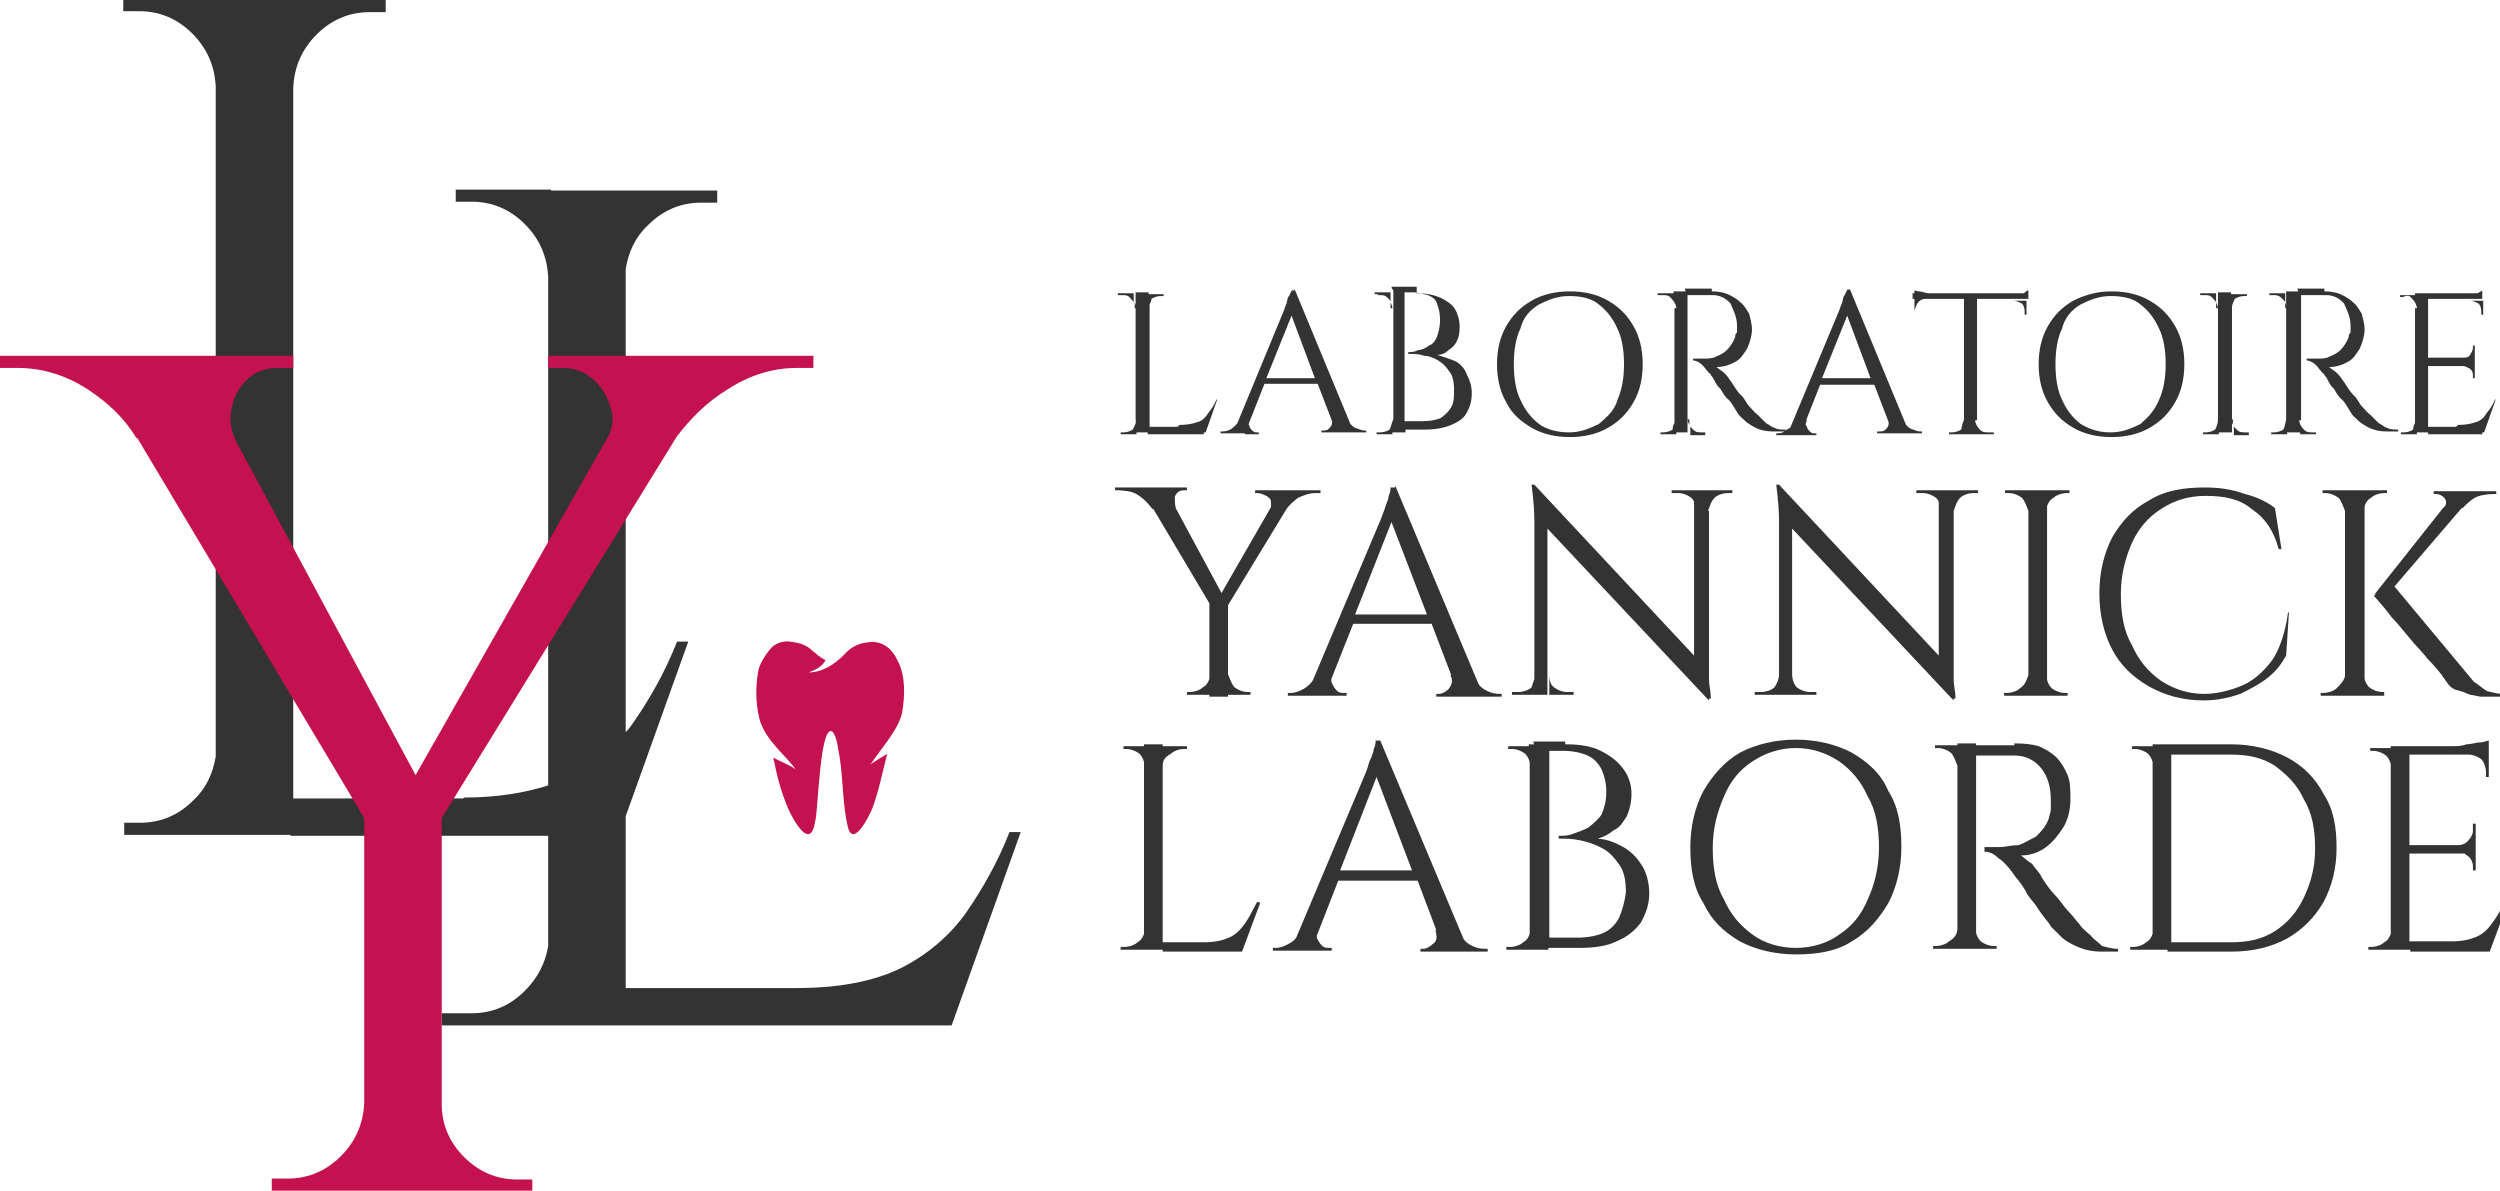
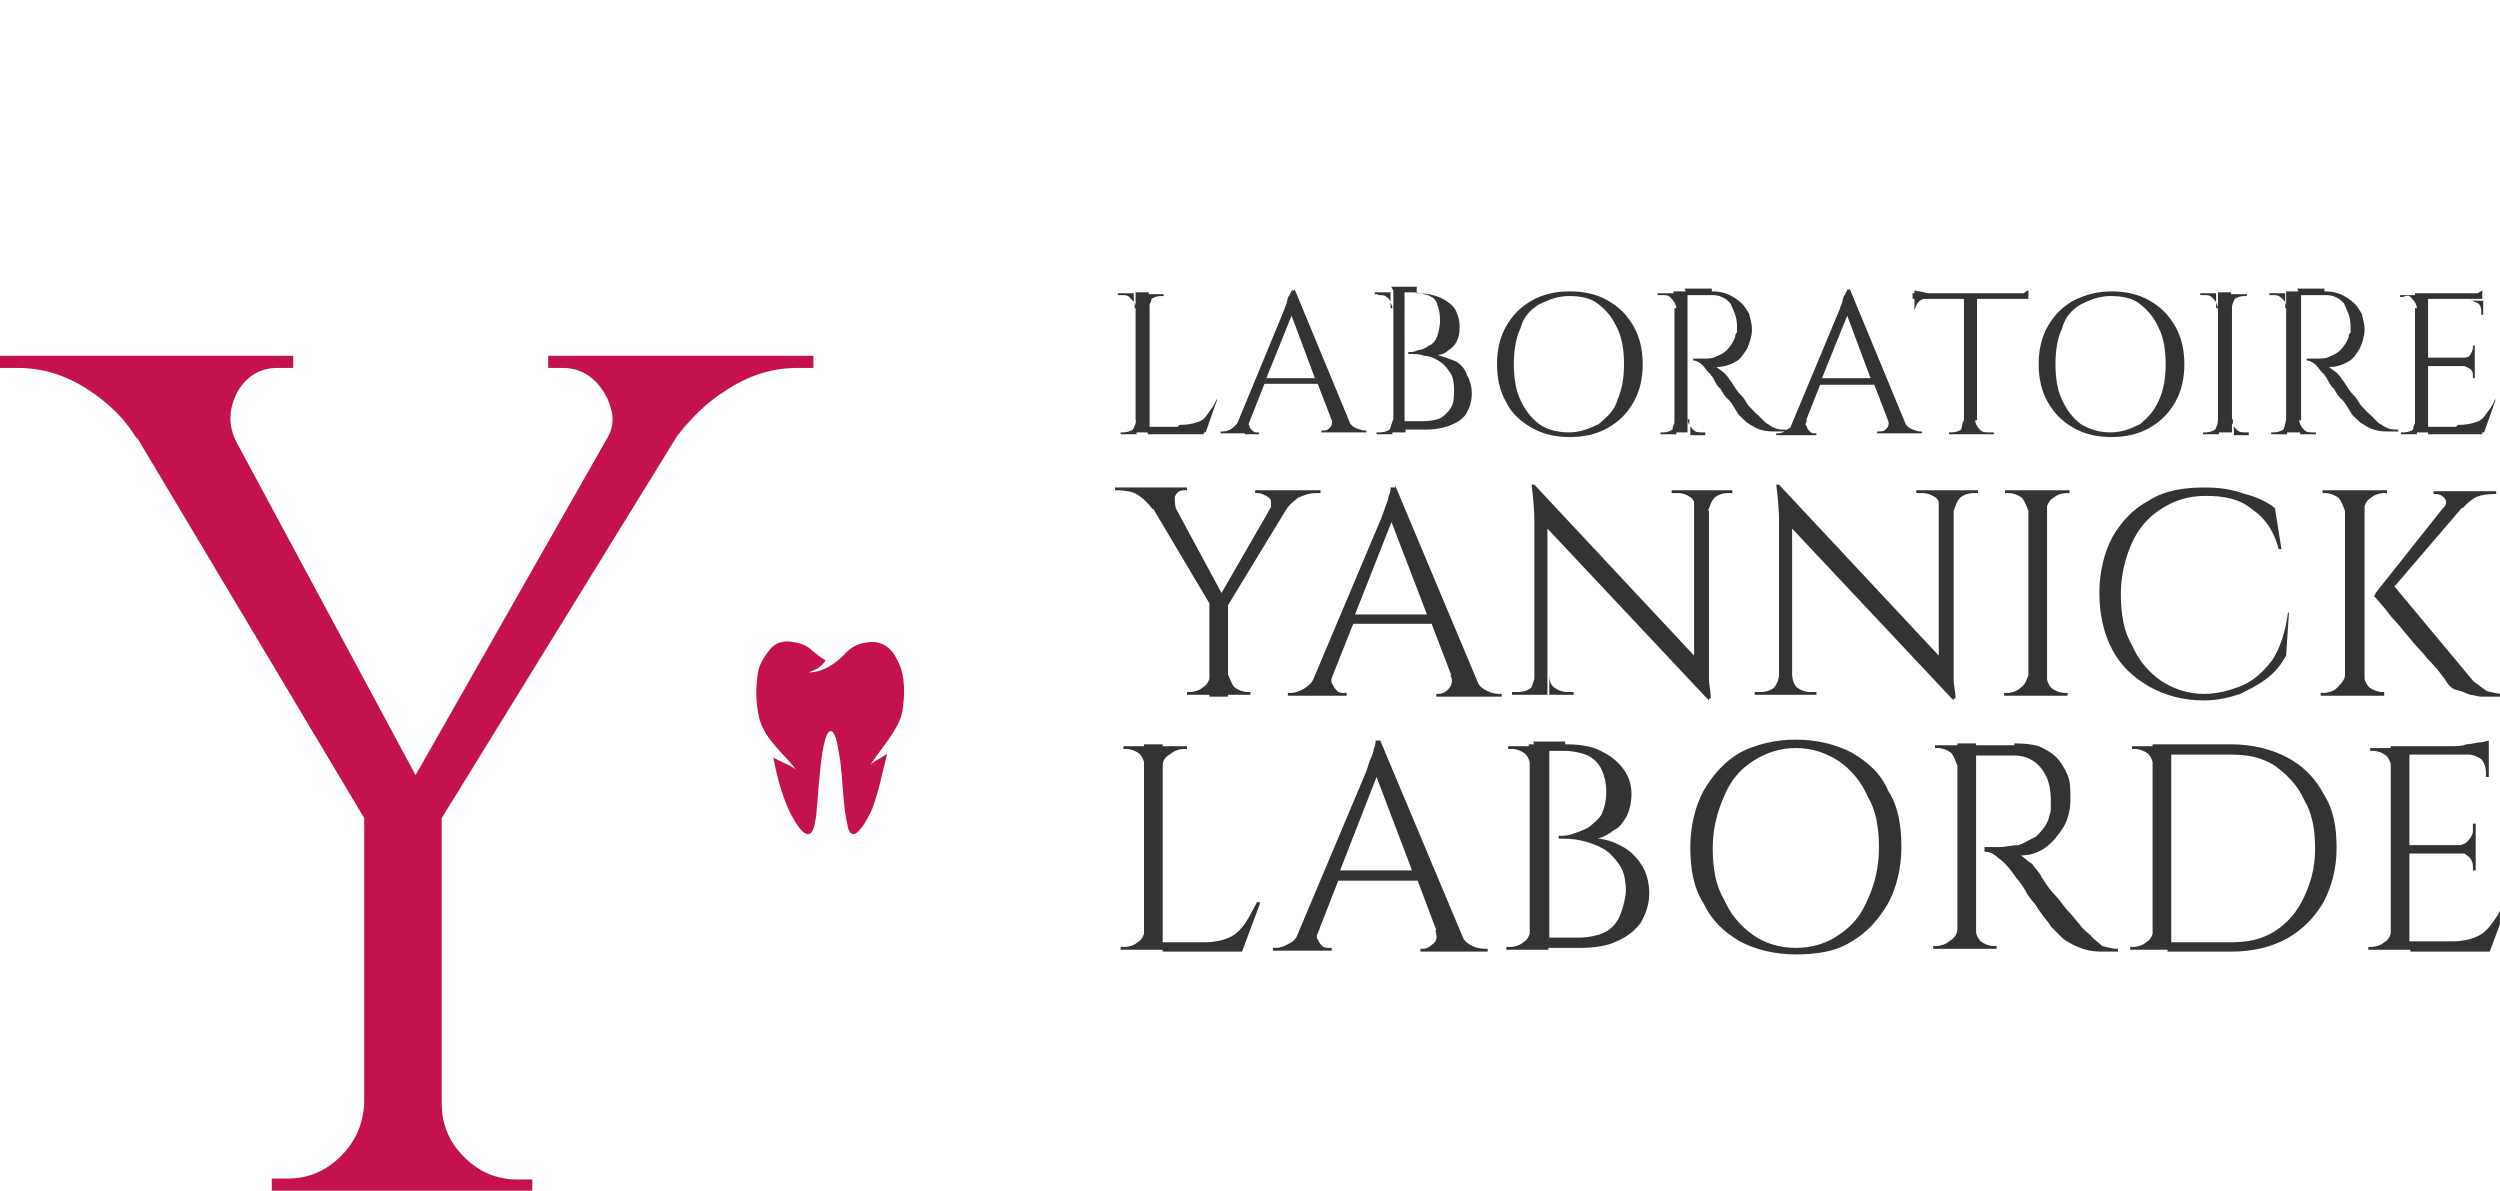
<svg xmlns="http://www.w3.org/2000/svg" version="1.1" id="Calque_1" x="0px" y="0px" viewBox="0 0 267.7 127.5" style="enable-background:new 0 0 267.7 127.5;" xml:space="preserve">
  <style type="text/css">
	.st0{fill:#C41150;}
	.st1{fill:#333333;}
</style>
  <path class="st0" d="M92.8,68.8c-1,0.1-1.8,0.6-2.4,1.3c-1,1-2.3,1.9-3.8,1.9c0.8-0.3,1.4-0.6,1.8-1.3c-0.7-0.4-0.9-0.6-1.5-1.1  c-0.6-0.6-1.5-0.8-2.3-0.9s-1.7,0.2-2.2,0.9c-0.5,0.6-1,1.4-1.2,2.2c-0.3,1.7-0.3,3.4,0.1,5.1c0.6,2.4,3,4.1,3.9,5.5  c-0.4-0.4-2.2-1.1-2.4-1.3c0.4,2,0.8,3.6,1.6,5.5c0.6,1.3,2.4,4.6,2.9,1.3c0.3-0.9,0.5-10.8,1.9-9.5c0.5,0.8,0.5,1.7,0.7,2.6  c0.4,2.5,0.3,5.1,0.9,7.6c0.6,2.2,2.3-1.3,2.6-2c0.7-1.9,1.1-3.9,1.6-5.9c-0.2,0.2-1.4,0.8-1.8,1.2c1-1.6,3-3.7,3.4-5.6  c0.3-1.8,0.4-3.9-0.5-5.6C95.5,69.4,94.4,68.5,92.8,68.8z" />
-   <path class="st1" d="M108.1,89.1c-1.3,3.3-2.9,6.1-4.7,8.7c-1.8,2.5-4.2,4.5-7,5.9c-2.9,1.4-6.6,2.1-11.1,2.1H67V87.4l6.7-18.7h-1.2  c-1.3,3.3-2.9,6.1-4.7,8.7c-0.2,0.3-0.5,0.7-0.8,1V28.8c0.3-1.8,1-3.4,2.4-4.7c1.6-1.6,3.5-2.4,5.7-2.4c1.1,0,1.6,0,1.7,0v-1.3H67  h-0.4H59v-0.1H48.8v1.3h1.7c2.2,0,4.1,0.8,5.7,2.4c1.6,1.6,2.4,3.5,2.5,5.7v54.4c-2.5,0.8-5.5,1.3-9,1.3l-0.1,0.1H31.4V9.4  c0.1-2.2,0.9-4.1,2.5-5.7c1.6-1.6,3.5-2.4,5.7-2.4c1.1,0,1.6,0,1.7,0V0h-9.9h-0.3h-7.7h-0.3h-9.9v1.2h1.7c2.2,0,4.1,0.8,5.7,2.4  c1.6,1.6,2.4,3.5,2.5,5.7V81c-0.3,1.8-1,3.4-2.4,4.7c-1.6,1.6-3.5,2.4-5.7,2.4h-1.7v1.3h9.8h0.4h7.6v0.1h27.6v11.8  c-0.3,1.8-1.1,3.4-2.5,4.8c-1.6,1.6-3.5,2.4-5.7,2.4h-3.2v1.3h11.4h0.4h7.5H67h13.7h20.8h0.4l7.4-20.7H108.1z" />
  <path class="st0" d="M58.7,38.1v1.3h1.6c1.2,0,2.3,0.4,3.2,1.2c0.9,0.8,1.6,1.9,1.9,3.1c0.4,1.2,0.2,2.4-0.6,3.6l0,0L44.5,83  L25.3,47.3l0,0c-0.9-1.8-0.8-3.5,0.1-5.3c1-1.7,2.4-2.6,4.3-2.6h1.7v-1.3H0v1.3h1.9c2.7,0,5.2,0.8,7.5,2.3c2.3,1.5,4,3.2,5.2,5.2  l0.1,0L39,87.6v30.5c-0.1,2.2-0.9,4.1-2.5,5.7s-3.5,2.4-5.7,2.4c-0.1,0-0.7,0-1.7,0v1.3H39h0.2h7.7v0.1H57v-1.3h-1.6  c-2.2,0-4.1-0.8-5.7-2.4c-1.6-1.6-2.4-3.5-2.4-5.7V87.6l25.2-40.9c1.4-1.8,3.1-3.6,5.4-5c2.3-1.5,4.8-2.3,7.4-2.3h1.8v-1.3H58.7z" />
  <g>
    <path class="st1" d="M121.1,32c0.1,0.1,0.3,0.3,0.3,0.4v-1h-1.7v0.2h0.3C120.6,31.6,120.8,31.6,121.1,32z" />
    <path class="st1" d="M121.7,33c0-0.2-0.1-0.4-0.2-0.6V33H121.7z" />
    <path class="st1" d="M121.3,46c-0.3,0.2-0.7,0.3-1,0.3H120v0.2h1.7v-0.2h1.2v0.2h6v-0.2h0.2l1.2-3.4v-0.2c-0.3,0.7-0.5,1-0.9,1.5   c-0.3,0.5-0.7,0.9-1.2,1c-0.5,0.2-1.2,0.3-1.9,0.3l-0.2,0.2h-3V32.6c0.1-0.2,0.2-0.4,0.2-0.6c0.3-0.2,0.7-0.3,1-0.3   c0.2,0,0.3,0,0.3,0v-0.2H123v-0.2h-1.4V33v11.9C121.7,45.3,121.5,45.6,121.3,46z" />
    <path class="st1" d="M133.3,46.5h1.5v-0.2h-0.2c-0.2,0-0.3,0-0.5-0.2s-0.3-0.3-0.3-0.5c-0.1-0.1-0.1-0.1-0.1-0.2l1.7-4.3h5.7   l1.5,3.9c0.1,0.3,0,0.6-0.2,0.8c-0.2,0.2-0.3,0.3-0.7,0.3h-0.2v0.2h4.8v-0.2h-0.2c-0.3,0-0.7-0.2-1-0.3c-0.2-0.1-0.3-0.2-0.5-0.4   l-6-14.5l0,0.2h-0.3c0,0.2-0.2,0.3-0.2,0.5c-0.2,0.2-0.2,0.3-0.3,0.7c0,0.2-0.2,0.5-0.3,0.9l-5,12.1c-0.2,0.3-0.4,0.4-0.6,0.6   c-0.3,0.2-0.7,0.3-1,0.3h-0.2v0.2h1.4H133.3z M138.3,33.8l2.5,6.7h-5.2L138.3,33.8z" />
    <path class="st1" d="M149.1,33c0-0.2-0.1-0.4-0.2-0.6V33H149.1z" />
    <path class="st1" d="M148.8,46c-0.3,0.2-0.7,0.3-1,0.3c0,0,0,0-0.2,0s-0.2,0-0.2,0v0.2h1.7v-0.2h1.4V46h2.2c1,0,2-0.2,2.7-0.5   s1.4-0.7,1.7-1.4c0.3-0.5,0.5-1.2,0.5-2c0-0.7-0.2-1.4-0.5-1.9c-0.2-0.7-0.7-1.2-1.2-1.5c-0.7-0.3-1.4-0.5-2-0.7   c0.5,0,0.9-0.2,1.2-0.5c0.3-0.2,0.7-0.5,0.9-1c0.2-0.3,0.3-0.9,0.3-1.5c0-0.7-0.2-1.4-0.5-1.9c-0.3-0.5-0.9-0.9-1.5-1.2   c-0.7-0.3-1.5-0.5-2.6-0.5v-0.7H149c0,0.2,0.2,0.3,0.2,0.5c0,0.2,0,0.2,0,0.2v0V33v11.9C149,45.3,149,45.6,148.8,46z M151.2,31.3   c0.7,0,1.2,0.2,1.7,0.3c0.5,0.2,0.9,0.5,1,1c0.2,0.5,0.3,1,0.3,1.7s-0.2,1.4-0.3,1.7c-0.2,0.5-0.5,0.9-0.9,1   c-0.3,0.3-0.9,0.5-1.2,0.5c-0.3,0.2-0.7,0.2-1,0.2v0.2c0.7,0,1.2,0,1.7,0.2c0.5,0,1,0.2,1.5,0.5c0.5,0.3,0.9,0.7,1.2,1.2   c0.3,0.3,0.5,1,0.5,1.9c0,0.7,0,1.4-0.3,1.9c-0.3,0.5-0.7,0.9-1.2,1.2c-0.5,0.2-1.2,0.3-1.9,0.3h-1.9V31.3H151.2z" />
    <path class="st1" d="M147.6,31.6c0.5,0,0.7,0,1,0.3c0.1,0.1,0.3,0.3,0.3,0.4v-1h-1.7v0.2c0,0,0,0,0.2,0S147.6,31.6,147.6,31.6z" />
    <path class="st1" d="M164,45.8c1.2,0.7,2.6,1,4.1,1s2.9-0.3,4.1-1c1.2-0.7,2-1.5,2.7-2.7c0.7-1.2,1-2.6,1-4.1s-0.3-2.9-1-4.1   c-0.7-1.2-1.5-2-2.7-2.7c-1.2-0.7-2.6-1-4.1-1s-2.9,0.3-4.1,1c-1.2,0.7-2,1.5-2.7,2.7c-0.7,1.2-1,2.6-1,4.1s0.3,2.9,1,4.1   C161.9,44.3,162.8,45.1,164,45.8z M162.8,35.2c0.3-1.2,1-2,2-2.6c1-0.5,2-0.9,3.2-0.9s2.4,0.2,3.2,0.9c0.9,0.7,1.5,1.5,2,2.6   c0.5,1,0.7,2.4,0.7,3.8s-0.2,2.7-0.7,3.8c-0.3,1.2-1.2,1.9-2,2.6c-1,0.5-2,0.9-3.2,0.9s-2.4-0.3-3.2-0.9c-0.9-0.7-1.5-1.5-2-2.6   c-0.5-1-0.7-2.4-0.7-3.8C162.1,37.6,162.3,36.2,162.8,35.2z" />
    <path class="st1" d="M182.6,46.5v-0.2h-0.3c-0.5,0-0.7,0-1-0.3c-0.1-0.1-0.3-0.3-0.3-0.4v1H182.6z" />
    <path class="st1" d="M180.9,44.9h-0.2c0,0.2,0.1,0.4,0.2,0.6V44.9z" />
    <path class="st1" d="M179,32c0.3,0.3,0.5,0.7,0.5,1h-0.2v12.3c-0.1,0.2-0.2,0.4-0.2,0.7c-0.3,0.2-0.7,0.3-1,0.3h-0.3v0.2h1.7v-0.2   h1.2v-1.4V31.6c0.7,0,1.2,0,1.5,0c0.3,0,0.9,0,1.2,0c0.7,0,1.4,0.3,1.9,0.9c0.3,0.7,0.7,1.4,0.7,2.4c0,0.2,0,0.5,0,0.7   c-0.2,0.2-0.2,0.3-0.2,0.5c-0.2,0.5-0.5,1-0.9,1.4c-0.3,0.3-0.7,0.5-1.2,0.7c-0.3,0.2-0.9,0.2-1.2,0.2c-0.3,0-0.7,0-1.2,0v0.2   c0.3,0,0.7,0.2,1,0.5c0.3,0.3,0.5,0.7,0.9,1c0,0.2,0.2,0.2,0.3,0.5c0.2,0.3,0.3,0.7,0.7,1c0.3,0.5,0.5,0.9,0.9,1.2   c0.3,0.3,0.5,0.7,0.7,1c0.2,0.3,0.3,0.5,0.3,0.5c0.2,0.3,0.5,0.5,0.9,0.9c0.3,0.2,0.7,0.5,1.2,0.7c0.5,0.2,1,0.3,1.7,0.3h1.2   c-0.2,0.1-0.4,0.2-0.7,0.2h-0.2v0.2h4.3v-0.2h-0.2c-0.2,0-0.3,0-0.5-0.2c-0.2-0.2-0.3-0.3-0.3-0.5c-0.2-0.2-0.2-0.3,0-0.7   c0,0-0.1,0-0.1,0l1.5-3.8h5.8l1.5,3.9c0.1,0.3,0,0.6-0.2,0.8c-0.2,0.2-0.3,0.3-0.7,0.3H201v0.2h4.8v-0.2h-0.2c-0.3,0-0.7-0.2-1-0.3   c-0.2-0.1-0.3-0.2-0.5-0.4l-6-14.5h-0.3c0,0.2-0.2,0.3-0.2,0.5c-0.2,0.2-0.2,0.3-0.3,0.7c0,0.2-0.2,0.5-0.3,0.9l-5.3,12.7   c-0.1,0-0.1,0.1-0.2,0.1c-0.1,0.1-0.2,0.1-0.3,0.2V46c-0.5,0-0.9,0-1.2-0.2c-0.2,0-0.5-0.3-0.9-0.5c-0.3-0.3-0.5-0.5-0.9-0.9   c-0.3-0.2-0.5-0.5-0.9-0.9c-0.3-0.3-0.5-0.9-0.9-1.2c-0.3-0.3-0.7-0.9-1-1.4c-0.2-0.2-0.3-0.5-0.7-0.9c-0.3-0.3-0.7-0.5-0.9-0.7   c0.7,0,1.4-0.2,1.9-0.5c0.7-0.3,1-0.9,1.4-1.5c0.3-0.7,0.5-1.4,0.5-2c0-0.7-0.2-1.2-0.3-1.7c-0.2-0.3-0.5-0.9-0.9-1.2   c-0.3-0.3-0.9-0.7-1.4-0.9s-1-0.3-1.7-0.3v-0.3h-2.9c0,0.1,0.1,0.2,0.1,0.3h-1.3v0.2h-1.7v0.2h0.3C178.5,31.6,178.7,31.6,179,32z    M197.8,33.8l2.5,6.7h-5.2L197.8,33.8z" />
    <path class="st1" d="M204.6,30.9c0.1,0,0.1,0,0.2,0v0H204.6z" />
    <path class="st1" d="M204.8,33.7h0.2v-0.3c0-0.3,0.2-0.7,0.3-0.9c0.2-0.3,0.5-0.5,0.9-0.5h4.1v13c-0.2,0.3-0.2,0.7-0.3,1   c-0.3,0.2-0.7,0.3-1,0.3h-0.3v0.2h1.7h1.4h1.7v-0.2H213c-0.5,0-0.7,0-1-0.3c-0.3-0.3-0.5-0.7-0.5-1h0.2V32h5.5v-0.3v-0.3v-0.3   c-0.2,0-0.3,0.2-0.5,0.3h-9.2h-1c-0.3,0-0.7-0.2-1-0.2c-0.2,0-0.4-0.1-0.5-0.1v0.3h-0.2V32h0.2V33.7z" />
-     <path class="st1" d="M217,33.7v-1.5h-1.4c0.3,0,0.7,0.2,0.9,0.3c0.2,0.2,0.3,0.5,0.3,0.9v0.3H217z" />
    <path class="st1" d="M222,45.8c1.2,0.7,2.6,1,4.1,1c1.5,0,2.9-0.3,4.1-1c1.2-0.7,2-1.5,2.7-2.7s1-2.6,1-4.1s-0.3-2.9-1-4.1   c-0.7-1.2-1.5-2-2.7-2.7c-1.2-0.7-2.6-1-4.1-1c-1.4,0-2.7,0.3-4.1,1c-1.2,0.7-2,1.5-2.7,2.7c-0.7,1.2-1,2.6-1,4.1s0.3,2.9,1,4.1   C220,44.3,220.8,45.1,222,45.8z M220.8,35.2c0.3-1.2,1-2,2-2.6c1-0.5,2-0.9,3.2-0.9s2.4,0.2,3.2,0.9c0.9,0.7,1.5,1.5,2,2.6   c0.5,1,0.7,2.4,0.7,3.8s-0.2,2.7-0.7,3.8c-0.5,1.2-1.2,1.9-2,2.6c-1,0.5-2,0.9-3.2,0.9s-2.2-0.3-3.2-0.9c-0.9-0.7-1.5-1.5-2-2.6   c-0.5-1-0.7-2.4-0.7-3.8C220.1,37.6,220.3,36.2,220.8,35.2z" />
    <path class="st1" d="M237.5,33c0-0.2-0.1-0.4-0.2-0.6V33H237.5z" />
    <path class="st1" d="M240.8,46.5v-0.2c0,0-0.2,0-0.3,0c-0.5,0-0.7,0-1-0.3c-0.1-0.1-0.3-0.3-0.3-0.4v1H240.8z" />
    <path class="st1" d="M237.2,46c-0.3,0.2-0.7,0.3-1,0.3h-0.3v0.2h1.7v-0.2h1.4v-1.4V33c0-0.5,0.2-0.7,0.3-1c0.3-0.2,0.7-0.3,1-0.3   c0.2,0,0.3,0,0.3,0v-0.2h-1.7v-0.2h-1.4V33v11.9C237.5,45.3,237.4,45.6,237.2,46z" />
    <path class="st1" d="M237,32c0.1,0.1,0.3,0.3,0.3,0.4v-1h-1.7v0.2h0.3C236.5,31.6,236.7,31.6,237,32z" />
    <path class="st1" d="M239.1,44.9h-0.2c0,0.2,0.1,0.4,0.2,0.6V44.9z" />
    <path class="st1" d="M244.9,33c0-0.2-0.1-0.4-0.2-0.6V33H244.9z" />
    <path class="st1" d="M244.4,32c0.1,0.1,0.3,0.3,0.3,0.4v-1H243v0.2h0.3C243.8,31.6,244,31.6,244.4,32z" />
    <path class="st1" d="M244.5,46c-0.3,0.2-0.7,0.3-1,0.3h-0.3v0.2h1.7v-0.2h1.4v0.2h1.7v-0.2h-0.3c-0.5,0-0.7,0-1-0.3   c-0.3-0.3-0.5-0.7-0.5-1h0.2V31.6c0.7,0,1.2,0,1.5,0c0.3,0,0.9,0,1.2,0c0.7,0,1.4,0.3,1.9,0.9c0.3,0.7,0.7,1.4,0.7,2.4   c0,0.2,0,0.5,0,0.7c-0.2,0.2-0.2,0.3-0.2,0.5c-0.2,0.5-0.5,1-0.9,1.4c-0.3,0.3-0.7,0.5-1.2,0.7c-0.3,0.2-0.9,0.2-1.2,0.2   c-0.3,0-0.7,0-1.2,0v0.2c0.3,0,0.7,0.2,1,0.5c0.3,0.3,0.5,0.7,0.9,1c0,0.2,0.2,0.2,0.3,0.5c0.2,0.3,0.3,0.7,0.7,1   c0.3,0.5,0.5,0.9,0.9,1.2c0.3,0.3,0.5,0.7,0.7,1c0.2,0.3,0.3,0.5,0.3,0.5c0.2,0.3,0.5,0.5,0.9,0.9c0.3,0.2,0.7,0.5,1.2,0.7   c0.5,0.2,1,0.3,1.7,0.3h1.2V46c-0.5,0-0.9,0-1.2-0.2c-0.2,0-0.5-0.3-0.9-0.5c-0.3-0.3-0.5-0.5-0.9-0.9c-0.3-0.2-0.5-0.5-0.9-0.9   c-0.3-0.3-0.5-0.9-0.9-1.2c-0.3-0.3-0.7-0.9-1-1.4c-0.2-0.2-0.3-0.5-0.7-0.9c-0.3-0.3-0.7-0.5-0.9-0.7c0.7,0,1.4-0.2,1.9-0.5   c0.7-0.3,1-0.9,1.4-1.5c0.3-0.7,0.5-1.4,0.5-2c0-0.7-0.2-1.2-0.3-1.7c-0.2-0.3-0.5-0.9-0.9-1.2c-0.3-0.3-0.9-0.7-1.4-0.9   c-0.5-0.2-1-0.3-1.7-0.3v-0.3h-2.9c0,0.1,0.1,0.2,0.1,0.3h-1.3V33v11.9C244.7,45.3,244.7,45.6,244.5,46z" />
    <path class="st1" d="M265.9,33.7v-1.5h-1.4c0.3,0,0.7,0.2,0.9,0.3c0.2,0.2,0.3,0.5,0.3,0.9v0.3H265.9z" />
    <path class="st1" d="M258.3,32c0.3,0.3,0.5,0.7,0.5,1h-0.2v12.3c-0.1,0.2-0.2,0.4-0.2,0.7c-0.3,0.2-0.7,0.3-1,0.3h-0.3v0.2h1.7   v-0.2h1.2v0.2h5.8v-0.2h0.2l1.2-3.4v-0.2c-0.3,0.7-0.5,1-0.9,1.5c-0.3,0.5-0.7,0.9-1.2,1c-0.5,0.2-1.2,0.3-1.9,0.3l-0.2,0.2h-3   v-6.5h3.8c0.2,0,0.5,0.2,0.7,0.3c0.2,0.2,0.3,0.3,0.3,0.7v0.3h0.2v-1.4v-0.7v-1.4h-0.2v0.3c0,0.2-0.2,0.5-0.3,0.7s-0.3,0.3-0.7,0.3   h-3.8V32h5.8v-0.3v-0.3v-0.3c0,0-0.3,0.2-0.5,0.3h-5.3h-1.4v0.2H257v0.2h0.3C257.8,31.6,258,31.6,258.3,32z" />
    <path class="st1" d="M133.3,98.9c-0.5,0.7-1,1.2-1.7,1.5c-0.7,0.3-1.5,0.5-2.7,0.5h-4.4V82.1c0-0.7,0.2-1,0.9-1.4   c0.3-0.3,0.9-0.5,1.4-0.5c0.2,0,0.3,0,0.3,0v-0.3h-2.6v-0.2h-2v0.2h-2.2v0.3h0.3c0.5,0,1,0.2,1.4,0.5c0.2,0.2,0.4,0.5,0.5,0.9V100   c-0.1,0.3-0.3,0.7-0.7,0.9c-0.3,0.3-0.9,0.5-1.4,0.5H120v0.3h2.4h0.2h1.9v0.2h3.2h5.3l1.9-5.1v-0.2h-0.3   C134.1,97.5,133.8,98.2,133.3,98.9z" />
    <path class="st1" d="M157.3,101.1c-0.3-0.2-0.5-0.4-0.6-0.6l-8.9-21.2h-0.5c0,0.2,0,0.5-0.2,0.9c0,0.3-0.2,0.7-0.3,1   c-0.2,0.3-0.3,0.9-0.5,1.4l-7.5,17.8c-0.2,0.3-0.5,0.5-0.7,0.6c-0.5,0.3-1,0.5-1.5,0.5h-0.3v0.3h6.3v-0.3h-0.3   c-0.2,0-0.5,0-0.7-0.2c-0.2-0.2-0.3-0.3-0.5-0.7c-0.1-0.1-0.1-0.2-0.1-0.4l2.3-5.9h8.5l2,5.3h-0.1c0.2,0.7,0.2,1.2-0.3,1.5   c-0.3,0.3-0.7,0.5-1,0.5h-0.3v0.3h7.2v-0.3h-0.2C158.3,101.6,157.8,101.4,157.3,101.1z M143.5,93.2l3.9-10l3.8,10H143.5z" />
    <path class="st1" d="M174,90.8c-0.9-0.5-1.7-0.9-2.9-1c0.7-0.2,1.2-0.5,1.7-0.9c0.7-0.3,1-0.9,1.4-1.5c0.3-0.7,0.5-1.5,0.5-2.4   c0-1-0.3-1.9-0.9-2.7c-0.7-0.9-1.4-1.4-2.4-1.9c-1-0.5-2.2-0.7-3.8-0.7v-0.3h-3.4c0,0.1,0,0.2,0.1,0.3h-0.6v0.2h-2.2v0.3   c0,0,0,0,0.2,0s0.2,0,0.2,0c0.5,0,1,0.2,1.4,0.5c0.2,0.2,0.4,0.5,0.5,0.9V100c-0.1,0.3-0.3,0.7-0.7,0.9c-0.3,0.3-0.9,0.5-1.4,0.5   h-0.2h-0.2v0.3h2.4h0.2h1.9v-0.2h3.4c1.5,0,2.9-0.2,3.9-0.7c1.2-0.5,2-1.2,2.6-2c0.5-0.9,0.9-1.9,0.9-3.1c0-1-0.2-2-0.7-2.9   C175.4,92,174.9,91.4,174,90.8z M173.4,98.2c-0.3,0.7-1,1.4-1.7,1.7c-0.7,0.3-1.7,0.5-2.7,0.5h-3.1v-20h1.5c1,0,1.9,0.2,2.6,0.5   c0.7,0.3,1.2,0.9,1.5,1.5c0.3,0.7,0.5,1.4,0.5,2.4s-0.2,1.7-0.5,2.4c-0.3,0.5-0.9,1-1.4,1.4c-0.5,0.3-1.2,0.5-1.7,0.7   c-0.5,0.2-1,0.2-1.5,0.2v0.3c0.7,0,1.5,0,2.4,0.2s1.7,0.5,2.4,0.9s1.2,1,1.7,1.7c0.5,0.7,0.7,1.7,0.7,2.9   C174,96.5,173.7,97.5,173.4,98.2z" />
    <path class="st1" d="M198.3,80.6c-1.7-0.9-3.8-1.4-6-1.4s-4.3,0.5-6,1.4c-1.7,1-2.9,2.4-3.9,4.1c-0.9,1.7-1.4,3.8-1.4,6   s0.3,4.3,1.4,6c0.9,1.9,2.2,3.1,3.9,4.1c1.7,0.9,3.8,1.4,6,1.4s4.3-0.3,6-1.4c1.7-1,2.9-2.4,3.9-4.1c0.9-1.7,1.4-3.8,1.4-6   s-0.3-4.3-1.4-6C201.4,82.8,200,81.6,198.3,80.6z M200,96.3c-0.7,1.7-1.7,2.9-3.1,3.8c-1.2,0.9-2.9,1.4-4.6,1.4s-3.4-0.5-4.6-1.4   c-1.4-1-2.4-2.2-3.1-3.8c-0.9-1.5-1.2-3.4-1.2-5.5s0.5-3.9,1.2-5.5c0.7-1.7,1.7-2.9,3.1-3.8c1.4-0.9,2.9-1.4,4.6-1.4   s3.2,0.5,4.6,1.4c1.4,1,2.4,2.2,3.1,3.8c0.9,1.5,1.2,3.4,1.2,5.5S200.7,94.8,200,96.3z" />
    <path class="st1" d="M223.9,100.2c-0.3-0.3-0.9-0.7-1.2-1.2c-0.3-0.3-0.7-0.9-1.2-1.4c-0.5-0.5-0.9-1.2-1.4-1.7   c-0.5-0.5-1-1.2-1.5-2c-0.2-0.5-0.7-0.9-1-1.4c-0.5-0.3-0.9-0.7-1.2-0.9c1,0,1.9-0.3,2.7-0.9c0.7-0.5,1.4-1.4,1.9-2.2   c0.5-0.9,0.7-1.9,0.7-2.9s0-1.9-0.3-2.6c-0.3-0.7-0.7-1.4-1.2-1.9c-0.5-0.5-1.2-0.9-1.9-1.2c-0.7-0.2-1.5-0.3-2.6-0.3v0.2h-4.1   v-0.2h-2v0.2h-2.4v0.3h0.3c0.5,0,1,0.2,1.4,0.5c0.3,0.3,0.5,0.9,0.7,1.4v17.4c0,0.5-0.2,1-0.9,1.4c-0.3,0.3-0.9,0.5-1.4,0.5H207   v0.3h2.6h1.7h0.3h2.2v-0.3h-0.3c-0.5,0-1-0.2-1.4-0.5c-0.2-0.2-0.4-0.5-0.5-0.9V80.9c0.9,0,1.5,0,2.2,0c0.7,0,1.4,0,1.9,0   c1.2,0,2.2,0.5,2.9,1.4c0.7,0.9,1,2,1,3.4c0,0.3,0,0.7,0,1s-0.2,0.7-0.2,0.9c-0.3,0.9-0.9,1.5-1.4,2c-0.7,0.3-1.2,0.7-1.9,0.9   c-0.7,0-1.4,0.2-1.9,0.2c-0.5,0-1,0-1.7,0v0.5c0.5,0,1,0.2,1.5,0.7c0.5,0.3,1,0.9,1.4,1.4c0,0,0.2,0.3,0.5,0.7   c0.3,0.3,0.7,0.9,1,1.4c0.3,0.7,0.9,1.2,1.2,1.7c0.3,0.5,0.7,1,1,1.4c0.3,0.3,0.5,0.7,0.5,0.7c0.3,0.3,0.7,0.7,1.2,1.2   c0.3,0.3,1,0.7,1.7,1c0.7,0.3,1.5,0.5,2.6,0.5h1.7v-0.3c-0.7,0-1.2-0.2-1.7-0.3C224.7,100.9,224.2,100.6,223.9,100.2z" />
    <path class="st1" d="M244.9,81.1c-1.7-0.9-3.8-1.4-6-1.4h-6.3h-0.9h-1.2v0.2h-2.2v0.3h0.3c0.5,0,1,0.2,1.4,0.5   c0.2,0.2,0.4,0.5,0.5,0.9V100c-0.1,0.3-0.3,0.7-0.7,0.9c-0.3,0.3-0.9,0.5-1.4,0.5h-0.3v0.3h2.4h0.2h1.4v0.2h6.8   c2.4,0,4.3-0.5,6-1.4c1.7-1,2.9-2.2,3.9-3.9c0.9-1.7,1.4-3.6,1.4-5.8s-0.3-4.1-1.4-5.8C247.9,83.3,246.6,82,244.9,81.1z    M246.7,96.1c-0.7,1.5-1.7,2.7-3.1,3.6s-2.9,1.2-4.8,1.2c-0.9,0-1.7,0-2.4,0s-1.4,0-2,0c-0.5,0-1.2,0-1.9,0V80.8c0.7,0,1.2,0,1.7,0   c0.7,0,1.4,0,2,0c0.9,0,1.5,0,2.6,0c1.9,0,3.4,0.3,4.8,1.2c1.2,0.9,2.4,2,3.1,3.6c0.9,1.5,1.2,3.2,1.2,5.3S247.4,94.6,246.7,96.1z" />
    <path class="st1" d="M268.1,96.6c-0.3,0.9-0.7,1.5-1.2,2.2c-0.5,0.7-1,1.2-1.7,1.5c-0.7,0.3-1.5,0.5-2.7,0.5H258v-9.4h5.9   c0.1,0.1,0.3,0.2,0.4,0.3c0.3,0.2,0.5,0.7,0.5,1v0.5h0.3v-1.9v-0.2v-0.9v-2h-0.3V89c0,0.3-0.2,0.7-0.5,1c-0.2,0.3-0.7,0.5-1,0.5   H258v-9.7h6.3c0.5,0,1,0.2,1.4,0.5c0.3,0.3,0.5,0.9,0.5,1.4v0.5h0.3v-2.4v-0.2v-0.5v-0.3v-0.5c-0.2,0-0.5,0.2-1,0.2   c-0.3,0-0.9,0.2-1.4,0.2c-0.5,0.2-1,0.2-1.5,0.2H258h-2v0.2h-2.2v0.3h0.3c0.5,0,1,0.2,1.4,0.5c0.2,0.2,0.4,0.5,0.5,0.9V100   c-0.1,0.3-0.3,0.7-0.7,0.9c-0.3,0.3-0.9,0.5-1.4,0.5h-0.3v0.3h2.4h0.2h1.9v0.2h3.2h5.3l1.9-5.1v-0.2H268.1z" />
    <path class="st1" d="M122,53.1c0.7,0.5,1,0.9,1.4,1.4l0.1,0l6,10.1v8.1c-0.1,0.3-0.3,0.7-0.7,0.9c-0.3,0.3-0.9,0.5-1.4,0.5   c0,0-0.2,0-0.3,0v0.3h2.4v0.2h2v-0.2h2.4v-0.3h-0.3c-0.5,0-1-0.2-1.4-0.5c-0.3-0.3-0.5-0.9-0.7-1.4v-7.4l6.2-10.2   c0.3-0.5,0.8-0.9,1.3-1.3c0.7-0.3,1.2-0.5,1.9-0.5h0.5v-0.3h-2.4l0,0h-1.9l0,0h-2.7v0.3h0.3c0.3,0,0.7,0.2,0.9,0.3   c0.3,0.2,0.5,0.3,0.5,0.7c0,0.2,0,0.4,0,0.5l-5.3,9.2l-4.8-8.9l0,0c-0.2-0.3-0.2-0.9-0.2-1.4c0.2-0.5,0.5-0.7,1-0.7h0.3v-0.3h-2.4   v0h-2.7l0,0h-2.6v0.3h0.5C120.8,52.6,121.3,52.6,122,53.1z M130.4,64.4L130.4,64.4L130.4,64.4L130.4,64.4z" />
    <path class="st1" d="M158.9,73.8c-0.3-0.2-0.5-0.4-0.6-0.6l-8.9-21.2l0,0.2h-0.5c0,0.2,0,0.5-0.2,0.9c0,0.3-0.2,0.7-0.3,1   s-0.3,0.9-0.5,1.4l-7.3,17.3c-0.2,0.4-0.6,0.7-0.9,0.9c-0.5,0.3-1,0.5-1.5,0.5h-0.3v0.3h2v0h1.9v0h2.4v-0.3h-0.3   c-0.2,0-0.5,0-0.7-0.2s-0.3-0.3-0.5-0.7c-0.1-0.1-0.2-0.4-0.1-0.7l2.3-5.8h8.4l2.1,5.5h-0.1c0.3,0.5,0.2,1-0.2,1.5   c-0.3,0.3-0.7,0.5-1,0.5h-0.3v0.3h7v-0.3h-0.2C159.9,74.3,159.4,74.1,158.9,73.8z M145.1,65.8l3.9-9.9l3.8,9.9H145.1z" />
    <path class="st1" d="M165.9,72.2v2.2h2.6v-0.3c-0.5,0-0.7,0-0.7,0c-0.5,0-1-0.2-1.4-0.5C166,73.3,165.9,72.8,165.9,72.2z" />
    <path class="st1" d="M182.9,54.7c0.2-0.5,0.3-1,0.7-1.4c0.3-0.3,0.9-0.5,1.4-0.5h0.5v-0.3h-2.6h-0.2h-1.2h-0.2H179v0.3   c0.2,0,0.3,0,0.7,0c0.5,0,1,0.2,1.4,0.5c0.1,0.1,0.3,0.3,0.3,0.5v16.4l-17.1-18.3H164c0.2,1.5,0.3,2.9,0.3,3.9v16.9   c-0.1,0.3-0.2,0.6-0.3,0.9c-0.3,0.3-0.9,0.5-1.4,0.5c-0.2,0-0.3,0-0.7,0v0.3h2.4h0.2h1.2V56.6l17,18.1l0.1,0.1h0l0.2,0.2l0-0.2h0.2   c0-0.7-0.2-1.5-0.2-2c0-0.5,0-1.2,0-1.9V54.7z" />
    <path class="st1" d="M209.2,54.7c0.2-0.5,0.3-1,0.7-1.4c0.3-0.3,0.9-0.5,1.4-0.5h0.5v-0.3h-2.6H209h-1.2h-0.2h-2.4v0.3   c0.2,0,0.3,0,0.7,0c0.5,0,1,0.2,1.4,0.5c0.1,0.1,0.3,0.3,0.3,0.5v16.4l-17.1-18.3h-0.3c0.2,1.5,0.3,2.9,0.3,3.9v16.4   c0,0.5-0.2,1-0.5,1.4c-0.3,0.3-0.9,0.5-1.4,0.5c-0.2,0-0.3,0-0.7,0v0.3h2.6h1.4h2.6v-0.3c-0.5,0-0.7,0-0.7,0c-0.5,0-1-0.2-1.4-0.5   c-0.3-0.3-0.5-0.9-0.5-1.4V56.6l17,18.1l0.1,0.1h0l0.2,0.2l0-0.2h0.2c0-0.7-0.2-1.4-0.2-2c0-0.5,0-1.2,0-1.9V54.7z" />
    <path class="st1" d="M214.8,52.8h0.3c0.5,0,1,0.2,1.4,0.5c0.3,0.3,0.5,0.9,0.7,1.4v17.6c-0.2,0.5-0.3,1-0.9,1.4   c-0.3,0.3-0.9,0.5-1.4,0.5h-0.3v0.3h2.6h1.7h0.3h2.2v-0.3c0,0-0.2,0-0.3,0c-0.5,0-1-0.2-1.4-0.5c-0.2-0.2-0.4-0.5-0.5-0.9V54.2   c0.1-0.3,0.3-0.7,0.7-0.9c0.3-0.3,0.9-0.5,1.4-0.5c0.2,0,0.3,0,0.3,0v-0.3h-2.4h-0.2h-1.7h-0.2h-2.4V52.8z" />
    <polygon class="st1" points="245.2,65.2 245.2,65.6 245.2,65.6  " />
    <path class="st1" d="M236,75c1.5,0,2.7-0.3,3.9-0.7c1-0.5,2-1,2.9-1.7c0.9-0.7,1.5-1.5,2-2.4l0.3-4.6H245c-0.3,2.2-0.9,3.9-1.7,5.1   c-0.9,1.2-2,2.2-3.2,2.7c-1.2,0.5-2.6,0.9-4.1,0.9c-1.7,0-3.2-0.5-4.6-1.4c-1.4-1-2.4-2.2-3.1-3.8c-0.9-1.5-1.2-3.4-1.2-5.5   s0.5-3.9,1.2-5.5c0.7-1.5,1.7-2.7,3.1-3.6c1.4-0.9,2.9-1.4,4.8-1.4s3.6,0.3,4.9,1.4c1.5,1,2.4,2.4,2.9,4.3h0.3l-0.7-4.4   c-0.9-0.7-2-1.2-3.2-1.5c-1.4-0.5-2.7-0.7-4.3-0.7c-2.2,0-4.3,0.3-6,1.4c-1.7,0.9-2.9,2.2-3.9,3.9c-0.9,1.7-1.4,3.8-1.4,6   c0,2.4,0.5,4.4,1.4,6.1s2.2,2.9,3.9,3.9C231.9,74.5,233.8,75,236,75z" />
    <path class="st1" d="M256.1,66.1c0.7,0.7,1.2,1.4,1.9,2.2c0.7,0.9,1.4,1.5,1.9,2.2c0.7,0.7,1.4,1.5,2,2.4c0.3,0.5,0.7,0.9,1.2,1   s0.9,0.3,1.4,0.5c0.3,0,0.9,0.2,1.2,0.2c0.3,0,0.7,0,0.9,0h1.4v-0.3c-0.7,0-1.2-0.2-1.7-0.3c-0.5-0.3-0.9-0.7-1.4-1l-8.5-10.2   l7.2-8.4h0.1c0.5-0.5,0.9-0.9,1.5-1.2c0.5-0.2,1.2-0.3,1.9-0.3h0.2v-0.3h-6.7v0.3h0.3c0.3,0,0.7,0.2,0.9,0.5c0.2,0.3,0.2,0.7-0.2,1   h0l-7.3,9.2h0.1l-0.2,0.2C254.9,64.6,255.6,65.4,256.1,66.1z" />
    <path class="st1" d="M255.4,74.1c0,0-0.2,0-0.3,0c-0.5,0-1-0.2-1.4-0.5c-0.2-0.2-0.4-0.5-0.5-0.9V54.2c0.1-0.3,0.3-0.7,0.7-0.9   c0.3-0.3,0.9-0.5,1.4-0.5c0.2,0,0.3,0,0.3,0v-0.3h-2.4h-0.2h-1.7h-0.2h-2.4v0.3h0.3c0.5,0,1,0.2,1.4,0.5c0.3,0.3,0.5,0.9,0.7,1.4   v17.6c0,0.5-0.5,1-0.9,1.4c-0.3,0.3-0.9,0.5-1.4,0.5h-0.3v0.3h2.6h1.7h0.3h2.2V74.1z" />
  </g>
</svg>